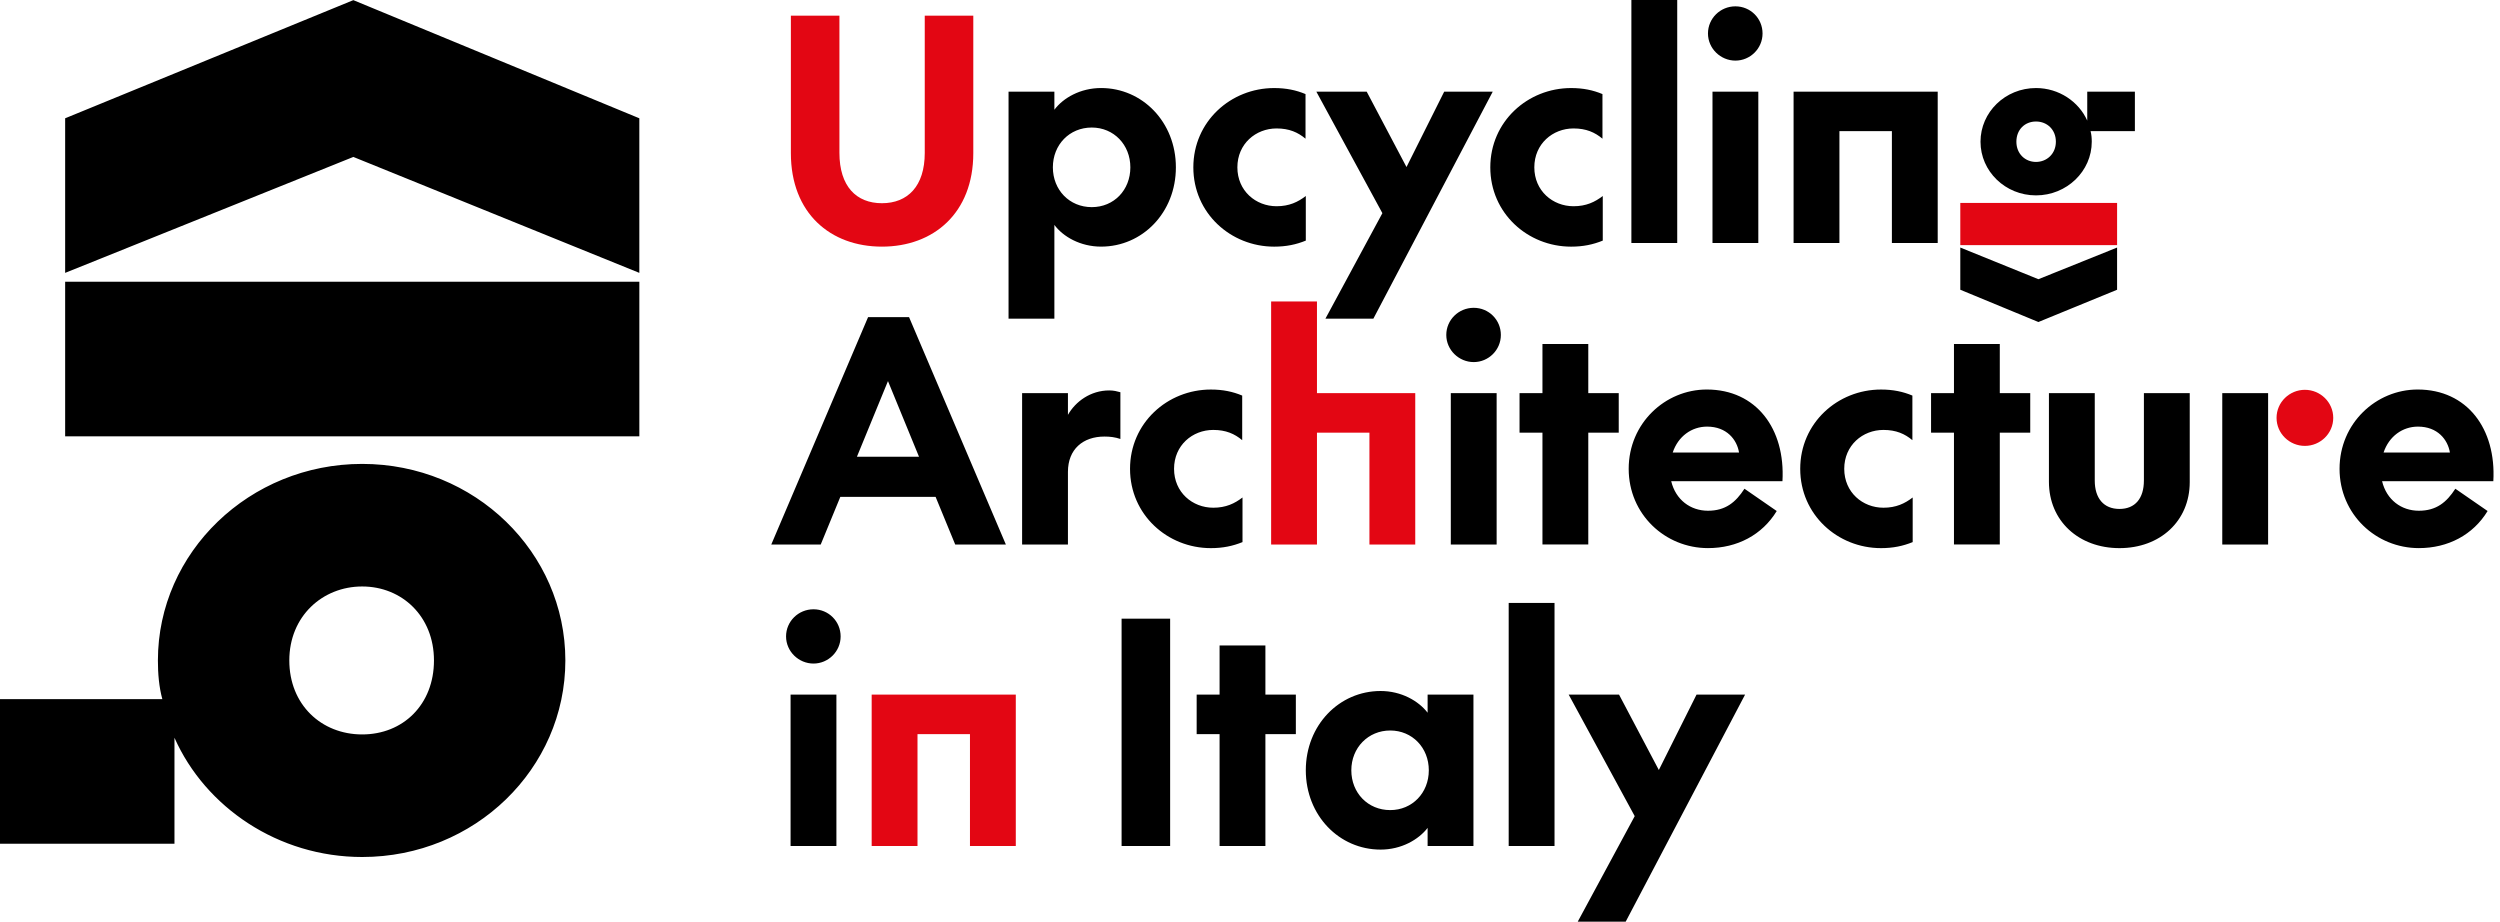
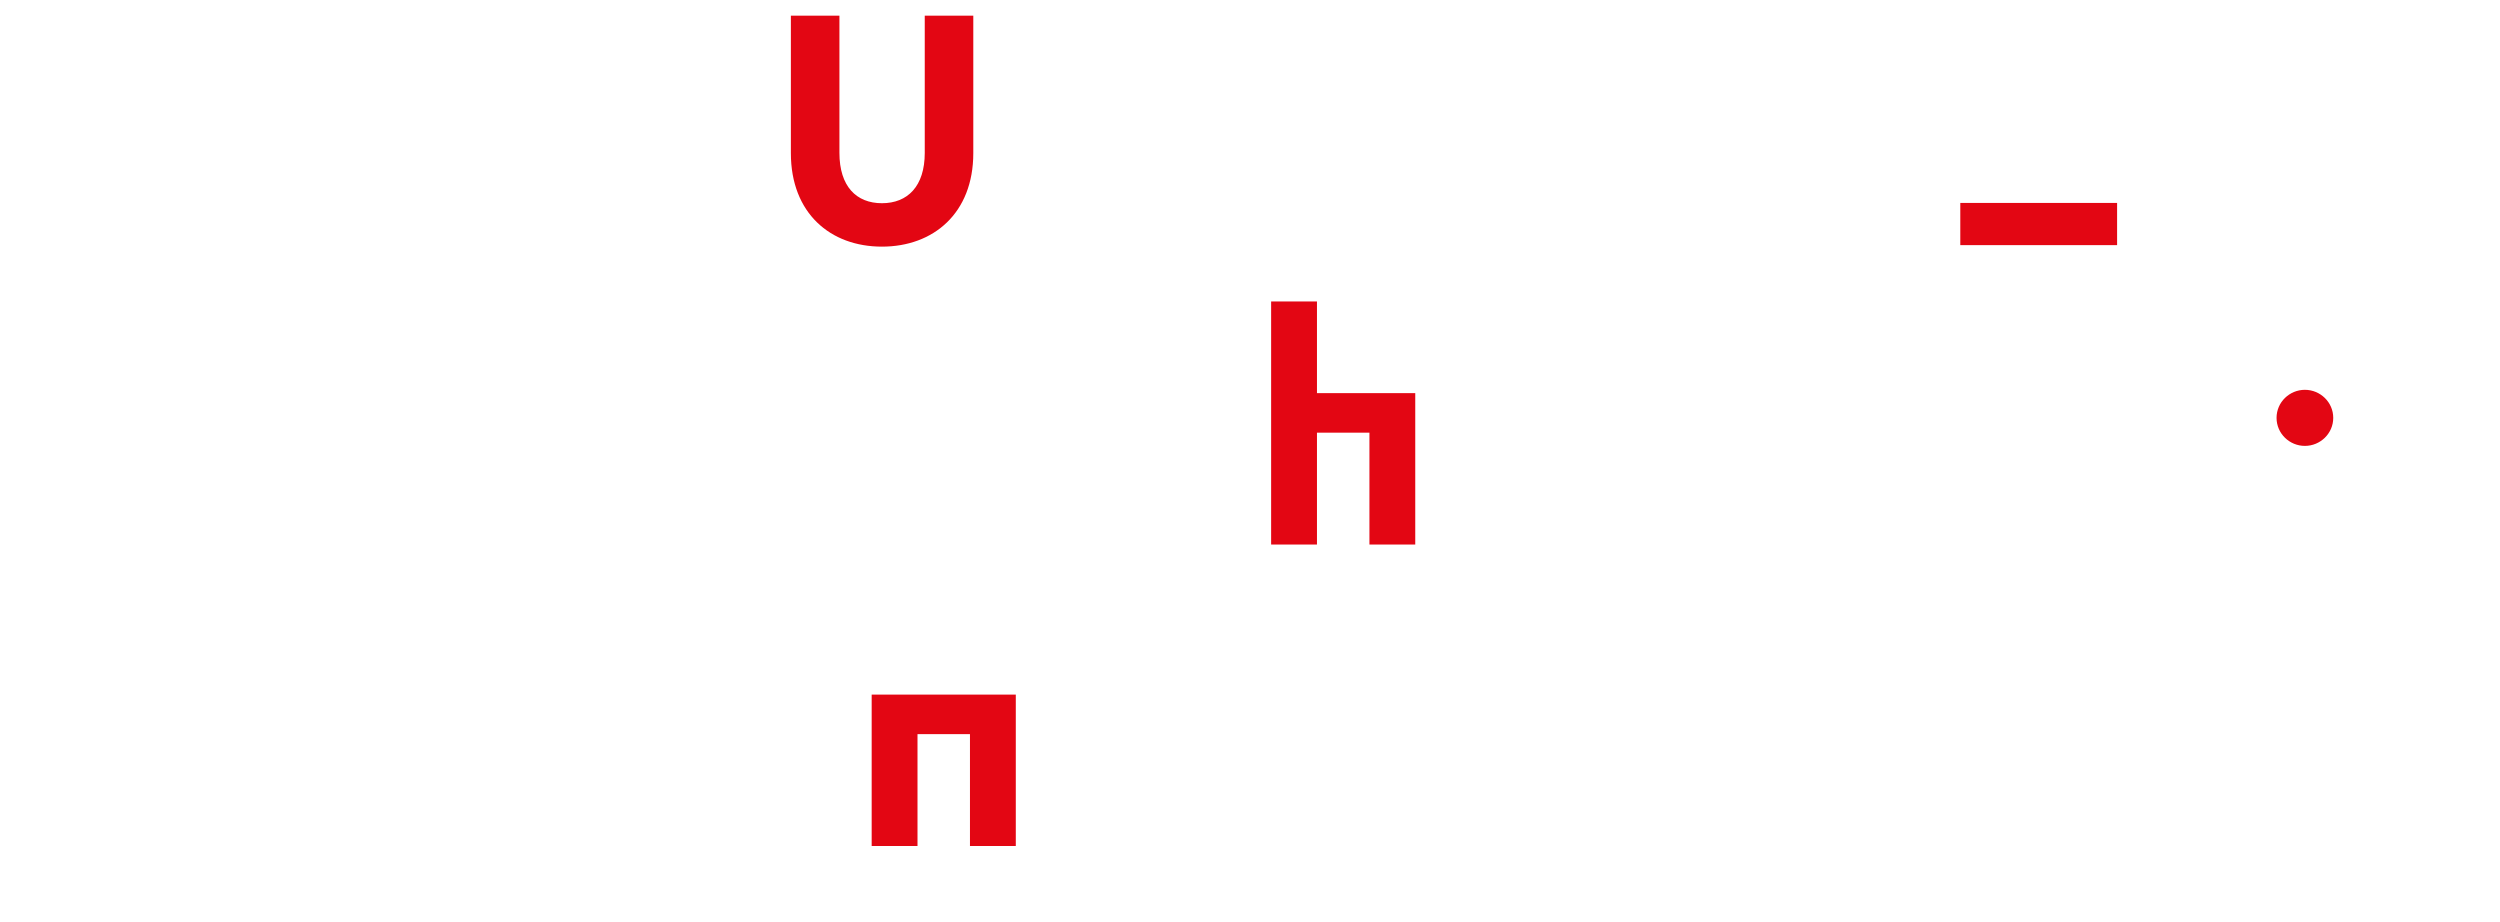
<svg xmlns="http://www.w3.org/2000/svg" width="217px" height="80px" viewBox="0 0 217 80" version="1.1">
  <title>logo-color</title>
  <g id="logo-color" stroke="none" stroke-width="1" fill="none" fill-rule="evenodd">
    <g id="Group-2" transform="translate(0, 0)" fill-rule="nonzero">
-       <path d="M5.655,37.871 L5.655,24.453 L55.495,24.453 L55.495,37.871 L5.655,37.871 Z M55.495,23.686 L30.671,13.622 L5.655,23.686 L5.655,10.267 L30.67,0.012 L55.494,10.267 L55.494,23.686 L55.495,23.686 Z M49.073,57.327 C49.073,66.721 41.214,74.388 31.438,74.388 C24.153,74.388 17.827,70.075 15.144,64.037 L15.144,73.238 L0,73.238 L0,60.682 L14.09,60.682 C13.802,59.628 13.706,58.478 13.706,57.327 C13.706,47.935 21.661,40.267 31.437,40.267 C41.213,40.267 49.073,47.935 49.073,57.327 L49.073,57.327 Z M25.112,57.327 C25.112,61.161 27.891,63.749 31.438,63.749 C34.984,63.749 37.668,61.161 37.668,57.327 C37.668,53.494 34.889,50.906 31.438,50.906 C27.987,50.906 25.112,53.494 25.112,57.327 L25.112,57.327 Z M91.52,9.526 C92.279,8.505 93.77,7.641 95.576,7.641 C99.162,7.641 102.067,10.599 102.067,14.524 C102.067,18.45 99.162,21.407 95.576,21.407 C93.77,21.407 92.279,20.544 91.52,19.523 L91.52,27.662 L87.542,27.662 L87.542,7.956 L91.52,7.956 L91.52,9.527 L91.52,9.526 Z M94.765,11.07 C92.829,11.07 91.389,12.562 91.389,14.525 C91.389,16.488 92.828,17.979 94.765,17.979 C96.702,17.979 98.115,16.487 98.115,14.525 C98.115,12.563 96.676,11.07 94.765,11.07 Z M113.319,8.165 L113.319,12.039 C112.664,11.489 111.905,11.149 110.806,11.149 C109,11.149 107.404,12.484 107.404,14.525 C107.404,16.567 109,17.901 110.806,17.901 C111.905,17.901 112.664,17.535 113.344,17.012 L113.344,20.885 C112.507,21.226 111.643,21.409 110.596,21.409 C106.827,21.409 103.582,18.504 103.582,14.526 C103.582,10.548 106.827,7.643 110.596,7.643 C111.643,7.643 112.507,7.826 113.318,8.166 L113.319,8.165 Z M129.908,34.124 L129.908,47.263 L125.93,47.263 L125.93,34.124 L129.908,34.124 Z M137.863,29.859 L137.863,34.124 L140.506,34.124 L140.506,37.553 L137.863,37.553 L137.863,47.262 L133.885,47.262 L133.885,37.553 L131.896,37.553 L131.896,34.124 L133.885,34.124 L133.885,29.859 L137.863,29.859 Z M127.919,26.718 C129.228,26.718 130.275,27.764 130.275,29.073 C130.275,30.382 129.202,31.429 127.919,31.429 C126.637,31.429 125.538,30.382 125.538,29.073 C125.538,27.765 126.61,26.718 127.919,26.718 Z M118.63,7.956 L122.084,14.499 L125.356,7.956 L129.57,7.956 L119.207,27.663 L115.045,27.663 L119.991,18.503 L114.259,7.956 L118.63,7.956 Z M136.372,7.643 C137.419,7.643 138.282,7.826 139.093,8.166 L139.094,12.039 C138.44,11.489 137.681,11.149 136.582,11.149 C134.776,11.149 133.179,12.484 133.179,14.525 C133.179,16.567 134.776,17.901 136.582,17.901 C137.681,17.901 138.44,17.535 139.12,17.012 L139.12,20.885 C138.282,21.226 137.419,21.409 136.372,21.409 C132.603,21.409 129.358,18.504 129.358,14.526 C129.358,10.548 132.603,7.643 136.372,7.643 Z M145.583,0 L145.583,21.094 L141.604,21.094 L141.604,0 L145.583,0 Z M148.252,2.905 C148.252,1.597 149.324,0.55 150.633,0.55 C151.942,0.55 152.989,1.596 152.989,2.905 C152.989,4.214 151.916,5.261 150.633,5.261 C149.351,5.261 148.252,4.214 148.252,2.905 L148.252,2.905 Z M152.622,7.956 L152.622,21.095 L148.644,21.095 L148.644,7.956 L152.622,7.956 Z M159.662,11.384 L159.662,21.094 L155.683,21.094 L155.683,7.956 L168.193,7.956 L168.193,21.095 L164.216,21.095 L164.216,11.385 L159.662,11.385 L159.662,11.384 Z M170.154,21.487 L176.933,24.235 L183.763,21.487 L183.763,25.15 L176.933,27.951 L170.154,25.15 L170.154,21.487 Z M171.908,12.301 C171.908,9.736 174.054,7.642 176.724,7.642 C178.713,7.642 180.44,8.82 181.173,10.469 L181.173,7.956 L185.308,7.956 L185.308,11.384 L181.461,11.384 C181.539,11.673 181.565,11.987 181.565,12.301 C181.565,14.866 179.393,16.959 176.724,16.959 C174.055,16.959 171.908,14.866 171.908,12.301 L171.908,12.301 Z M178.45,12.301 C178.45,11.254 177.692,10.547 176.723,10.547 C175.754,10.547 175.022,11.254 175.022,12.301 C175.022,13.347 175.781,14.055 176.723,14.055 C177.665,14.055 178.45,13.348 178.45,12.301 Z M81.21,43.127 L72.94,43.127 L71.239,47.263 L66.947,47.263 L75.348,27.53 L78.907,27.53 L87.309,47.263 L82.912,47.263 L81.21,43.127 L81.21,43.127 Z M74.38,39.647 L79.771,39.647 L77.076,33.078 L74.38,39.647 Z M97.251,38.102 C96.78,37.945 96.362,37.893 95.864,37.893 C94.005,37.893 92.697,38.993 92.697,40.956 L92.697,47.263 L88.719,47.263 L88.719,34.124 L92.697,34.124 L92.697,36.009 C93.351,34.857 94.66,33.889 96.282,33.889 C96.675,33.889 96.963,33.967 97.25,34.046 L97.25,38.102 L97.251,38.102 Z M107.823,34.334 L107.823,38.207 C107.169,37.658 106.41,37.318 105.31,37.318 C103.504,37.318 101.908,38.653 101.908,40.694 C101.908,42.736 103.504,44.07 105.31,44.07 C106.41,44.07 107.169,43.704 107.849,43.181 L107.849,47.054 C107.011,47.395 106.147,47.578 105.101,47.578 C101.332,47.578 98.087,44.673 98.087,40.695 C98.087,36.717 101.332,33.812 105.101,33.812 C106.147,33.812 107.011,33.995 107.822,34.335 L107.823,34.334 Z M151.419,42.421 L154.22,44.357 C152.964,46.424 150.791,47.576 148.253,47.576 C144.536,47.576 141.37,44.645 141.37,40.693 C141.37,36.741 144.536,33.81 148.148,33.81 C152.44,33.81 154.979,37.213 154.717,41.767 L145.06,41.767 C145.453,43.39 146.735,44.332 148.253,44.332 C149.772,44.332 150.661,43.599 151.42,42.421 L151.419,42.421 Z M145.191,39.281 L150.949,39.281 C150.766,38.156 149.876,37.03 148.175,37.03 C146.84,37.03 145.662,37.867 145.191,39.281 Z M165.995,34.334 L165.995,38.207 C165.341,37.658 164.582,37.318 163.482,37.318 C161.676,37.318 160.08,38.653 160.08,40.694 C160.08,42.736 161.676,44.07 163.482,44.07 C164.582,44.07 165.341,43.704 166.021,43.181 L166.021,47.054 C165.183,47.395 164.319,47.578 163.273,47.578 C159.504,47.578 156.259,44.673 156.259,40.695 C156.259,36.717 159.504,33.812 163.273,33.812 C164.319,33.812 165.183,33.995 165.994,34.335 L165.995,34.334 Z M167.616,34.124 L169.604,34.124 L169.604,29.859 L173.582,29.859 L173.582,34.124 L176.225,34.124 L176.225,37.553 L173.582,37.553 L173.582,47.262 L169.604,47.262 L169.604,37.553 L167.616,37.553 L167.616,34.124 L167.616,34.124 Z M186.091,41.715 L186.091,34.125 L190.069,34.125 L190.069,41.846 C190.069,45.222 187.504,47.578 183.971,47.578 C180.439,47.578 177.847,45.222 177.847,41.82 L177.847,34.126 L181.825,34.126 L181.825,41.716 C181.825,43.259 182.61,44.176 183.97,44.176 C185.331,44.176 186.09,43.259 186.09,41.716 L186.091,41.715 Z M196.872,34.124 L196.872,47.263 L192.893,47.263 L192.893,34.124 L196.872,34.124 L196.872,34.124 Z M213.123,42.421 L215.924,44.357 C214.667,46.424 212.495,47.576 209.956,47.576 C206.24,47.576 203.073,44.645 203.073,40.693 C203.073,36.741 206.24,33.81 209.852,33.81 C214.144,33.81 216.682,37.213 216.421,41.767 L206.764,41.767 C207.156,43.39 208.439,44.332 209.957,44.332 C211.476,44.332 212.365,43.599 213.124,42.421 L213.123,42.421 Z M206.894,39.281 L212.652,39.281 C212.469,38.156 211.579,37.03 209.878,37.03 C208.543,37.03 207.365,37.867 206.894,39.281 Z M68.23,55.241 C68.23,53.933 69.302,52.886 70.611,52.886 C71.92,52.886 72.967,53.933 72.967,55.241 C72.967,56.55 71.893,57.597 70.611,57.597 C69.329,57.597 68.23,56.55 68.23,55.241 Z M72.6,60.293 L72.6,73.431 L68.622,73.431 L68.622,60.293 L72.6,60.293 Z M101.568,73.431 L97.354,73.431 L97.354,53.698 L101.568,53.698 L101.568,73.431 Z M103.87,60.293 L105.859,60.293 L105.859,56.027 L109.837,56.027 L109.837,60.293 L112.48,60.293 L112.48,63.721 L109.837,63.721 L109.837,73.43 L105.859,73.43 L105.859,63.721 L103.87,63.721 L103.87,60.293 Z M127.895,60.293 L127.895,73.431 L123.917,73.431 L123.917,71.861 C123.132,72.881 121.64,73.745 119.834,73.745 C116.248,73.745 113.344,70.787 113.344,66.862 C113.344,62.937 116.249,59.979 119.834,59.979 C121.64,59.979 123.132,60.843 123.917,61.864 L123.917,60.293 L127.895,60.293 L127.895,60.293 Z M120.671,70.316 C122.582,70.316 124.021,68.824 124.021,66.862 C124.021,64.9 122.582,63.407 120.671,63.407 C118.761,63.407 117.295,64.899 117.295,66.862 C117.295,68.825 118.734,70.316 120.671,70.316 Z M134.933,52.337 L134.933,73.431 L130.954,73.431 L130.954,52.337 L134.933,52.337 Z M141.893,70.84 L136.162,60.293 L140.533,60.293 L143.987,66.836 L147.259,60.293 L151.473,60.293 L141.11,80 L136.948,80 L141.894,70.84 L141.893,70.84 Z" id="Combined-Shape" fill="#000000" />
      <path d="M80.268,1.361 L84.482,1.361 L84.482,13.295 C84.482,18.503 81.027,21.408 76.552,21.408 C72.076,21.408 68.648,18.503 68.648,13.295 L68.648,1.361 L72.862,1.361 L72.862,13.269 C72.862,16.174 74.327,17.639 76.553,17.639 C78.778,17.639 80.269,16.174 80.269,13.269 L80.268,1.361 Z M183.764,17.613 L183.764,21.278 L170.154,21.278 L170.154,17.613 L183.764,17.613 Z M197.605,36.27 C197.605,34.91 198.73,33.836 200.065,33.836 C201.399,33.836 202.525,34.91 202.525,36.27 C202.525,37.631 201.399,38.704 200.065,38.704 C198.73,38.704 197.605,37.632 197.605,36.27 Z M114.313,37.553 L114.313,47.263 L110.334,47.263 L110.334,26.169 L114.313,26.169 L114.313,34.125 L122.844,34.125 L122.844,47.264 L118.867,47.264 L118.867,37.554 L114.313,37.554 L114.313,37.553 Z M79.639,73.431 L75.661,73.431 L75.661,60.293 L88.171,60.293 L88.171,73.431 L84.193,73.431 L84.193,63.721 L79.639,63.721 L79.639,73.431 Z" id="Combined-Shape" fill="#E30613" />
    </g>
  </g>
</svg>